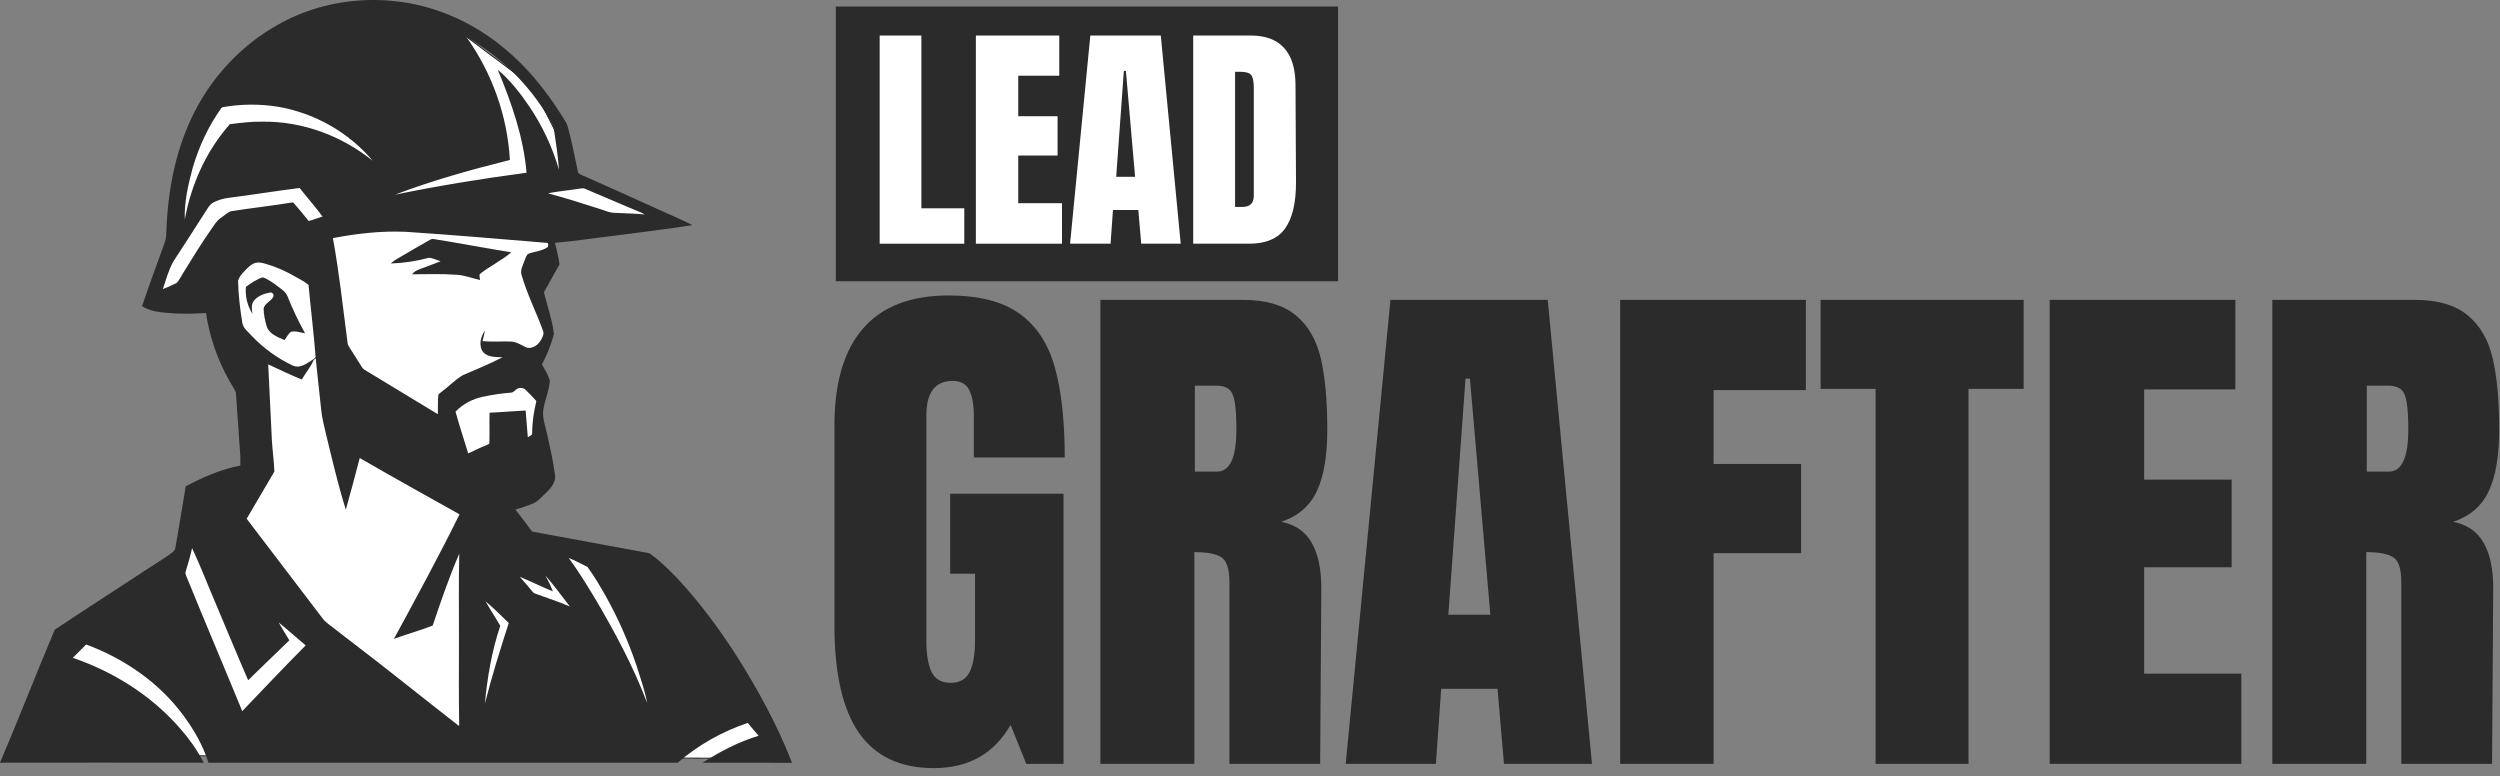
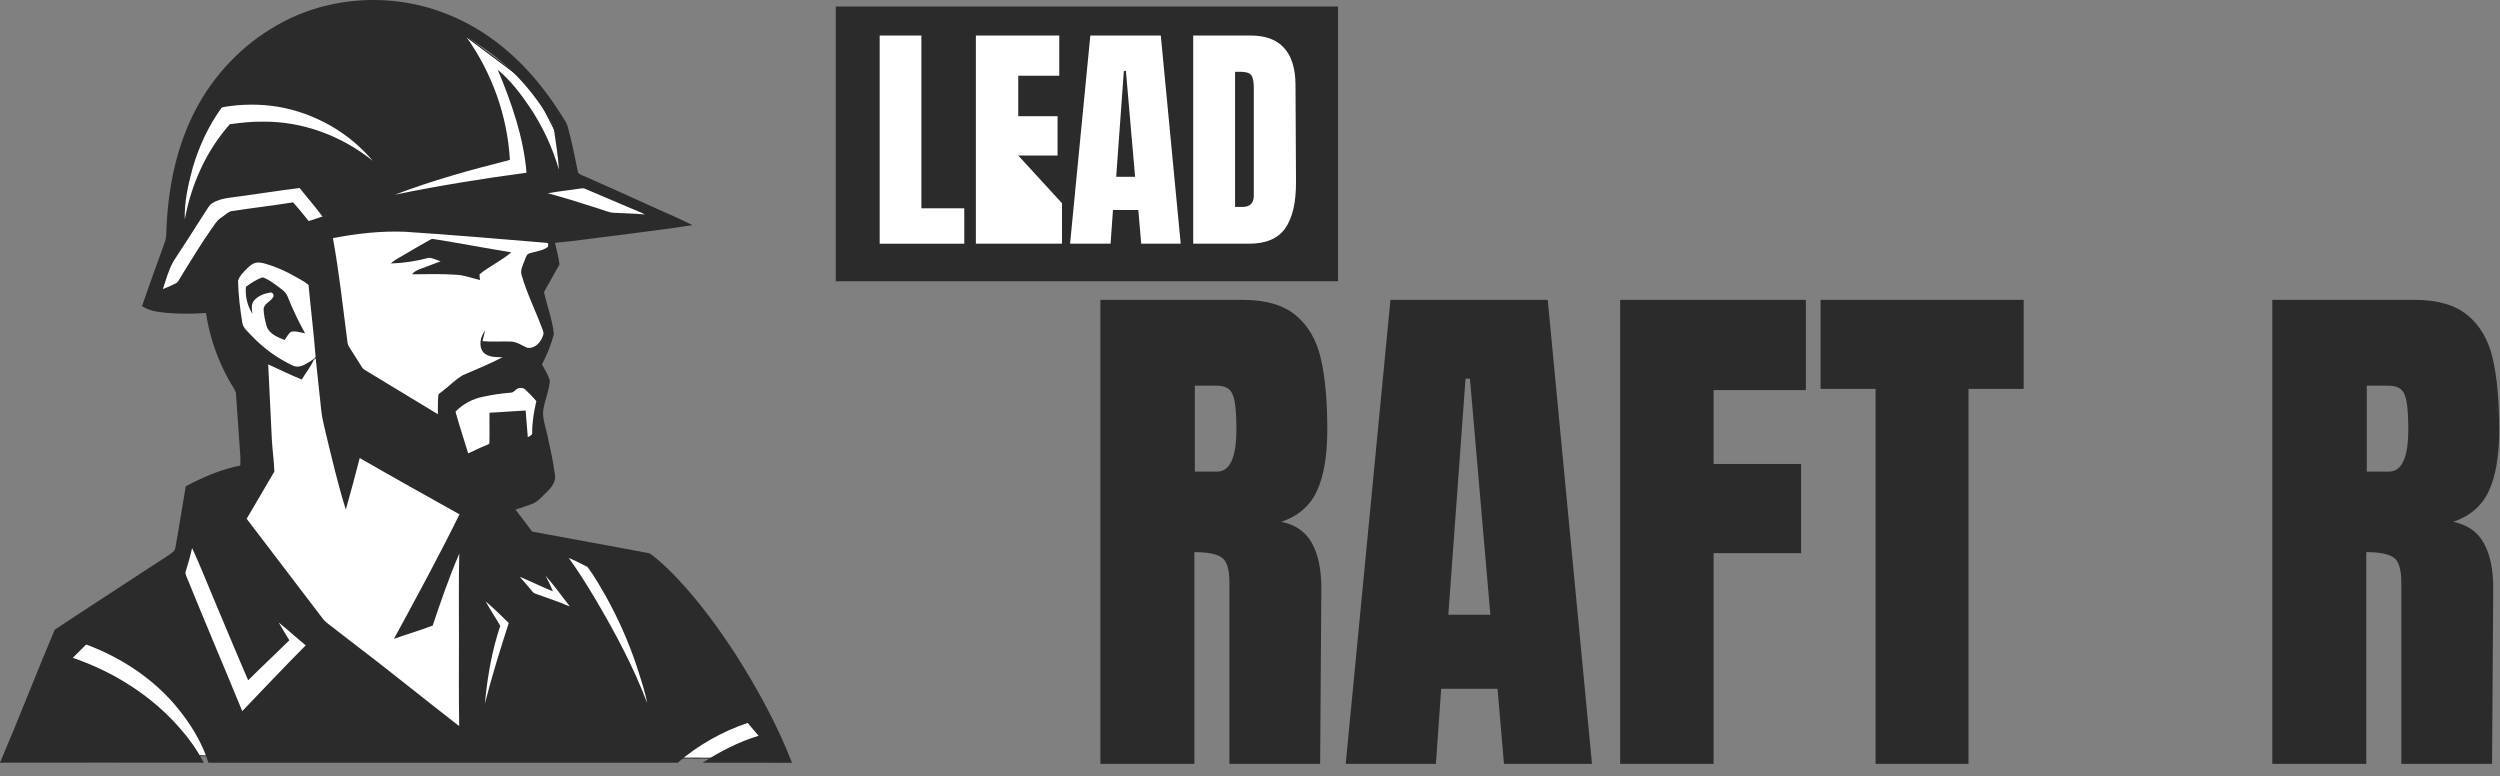
<svg xmlns="http://www.w3.org/2000/svg" width="100%" height="100%" viewBox="0 0 306 95" version="1.1" xml:space="preserve" style="fill-rule:evenodd;clip-rule:evenodd;stroke-linecap:round;stroke-linejoin:round;stroke-miterlimit:1.5;">
  <rect x="0" y="0" width="306" height="95" fill="#808080" stroke="none" />
  <g transform="matrix(1,0,0,1,-94.667,-197.171)">
    <rect x="196.969" y="197.969" width="61.474" height="33.625" style="fill:rgb(43,43,43);fill-rule:nonzero;" />
  </g>
  <g transform="matrix(0.067,0,0,0.067,-0.029,-3.628)">
    <path d="M72.024,1394.67L336.766,1434.72L1436.02,1439.83L1180.01,1070.7L951.998,1025.32L918.673,964.002L984.008,846.631L982.694,738.693L974.653,701.347L997.307,665.316L979.988,554.672L1006.66,495.986L1042.69,469.311L1202.67,454.698L1048.03,373.357L1028,320.007L973.338,211.991L824.034,100.033L384.008,234.646L318.673,453.306L278.699,586.682L390.658,614.672L448.029,760.033L438.673,938.641L338.699,1030.65L262.694,1148.02L122.668,1204L72.024,1394.67Z" style="fill:white;stroke:black;stroke-width:1.33px;" />
  </g>
  <g transform="matrix(1,0,0,1,-94.667,-197.171)">
    <path d="M148.599,229.151L146.01,230.13C145.667,230.26 145.328,230.443 145.094,230.745C146.901,230.734 148.719,230.672 150.526,230.802C151.521,230.849 152.453,231.234 153.422,231.443C153.396,231.203 153.344,230.969 153.37,230.734C154.594,229.75 156.057,229.073 157.25,228.057C154.109,227.547 150.99,226.948 147.854,226.448C147.682,226.396 147.49,226.411 147.333,226.505C146.245,227.104 145.182,227.745 144.109,228.365C143.568,228.703 142.969,228.969 142.505,229.422C144.083,229.37 145.651,229.135 147.172,228.719C147.646,228.755 148.12,229.005 148.599,229.151Z" style="fill:rgb(43,43,43);fill-rule:nonzero;" />
  </g>
  <g transform="matrix(1,0,0,1,-94.667,-197.171)">
    <path d="M125.75,233.969C126.234,233.396 126.979,233.104 127.703,232.984C128.005,232.896 128.229,233.234 128.12,233.5C127.833,234.063 127.057,234.286 126.932,234.943C126.943,235.661 127.099,236.38 127.297,237.073C127.583,238.047 128.646,238.427 129.495,238.797C129.755,238.464 129.932,238.036 130.281,237.786C130.849,237.63 131.438,237.885 132.01,237.964C131.198,236.516 130.479,235.016 129.875,233.474C129.651,232.896 129.115,232.552 128.635,232.198C128.161,231.839 127.495,231.349 126.833,231.115C126.078,231.349 125.396,231.818 124.766,232.281C124.661,233.448 124.948,234.615 125.578,235.599C125.484,235.068 125.385,234.432 125.75,233.969Z" style="fill:rgb(43,43,43);fill-rule:nonzero;" />
  </g>
  <g transform="matrix(1,0,0,1,-94.667,-197.171)">
    <path d="M184.729,277.292C182.594,274.005 180.26,270.833 177.578,267.974C176.516,266.875 175.427,265.776 174.167,264.896C169.385,263.979 164.578,263.141 159.797,262.234C159.125,261.333 158.453,260.438 157.76,259.547C158.458,259.339 159.141,259.094 159.823,258.839C160.51,258.578 161.063,257.896 161.625,257.365C162.188,256.839 162.766,256.052 162.583,255.208C162.365,253.589 162.01,251.99 161.656,250.401C161.432,249.328 160.984,248.266 161.193,247.151C161.401,246.036 161.901,244.911 161.969,243.745C161.755,243.042 161.365,242.406 161,241.771C161.63,240.599 162.125,239.344 162.464,238.057C162.281,236.302 161.63,234.641 161.25,232.922C161.901,231.807 162.495,230.656 163.151,229.542C163.057,228.651 162.781,227.771 162.599,226.891C165.052,226.688 167.484,226.292 169.932,226.016C173.094,225.594 176.276,225.219 179.432,224.729C177.995,224.01 176.516,223.37 175.047,222.714C172.297,221.453 169.531,220.224 166.766,218.99C166.328,218.76 165.781,218.667 165.427,218.313C165.036,216.385 164.651,214.448 164.12,212.547C163.99,212.151 163.734,211.813 163.516,211.458C162.807,210.344 162.083,209.24 161.26,208.193C158.25,204.224 154.286,200.88 149.625,198.995C142.917,196.208 134.932,196.609 128.609,200.24C124.318,202.651 120.797,206.37 118.542,210.734C116.286,215.099 115.281,220 115.057,224.875C115.016,225.583 115.068,226.318 114.781,226.984C113.865,229.531 112.922,232.073 112.052,234.641C112.896,235.214 113.943,235.344 114.938,235.453C116.578,235.599 118.24,235.609 119.88,235.479C120.307,238.349 121.255,241.115 122.667,243.651C122.943,244.177 123.302,244.651 123.536,245.203C123.734,248.188 123.969,251.161 124.161,254.141C121.776,254.583 119.536,255.568 117.401,256.693C116.943,259.313 116.552,261.948 116.068,264.568C115.047,265.354 113.927,266.01 112.844,266.729C109.026,269.245 105.167,271.714 101.365,274.25C99.083,279.641 96.974,285.13 94.667,290.526C102.984,290.5 111.292,290.526 119.604,290.526C118.776,288.885 117.667,287.396 116.448,286.031C112.99,282.177 108.464,279.359 103.578,277.688C104.13,277.146 104.667,276.599 105.214,276.057C109.854,277.776 114.125,280.698 117.078,284.698C118.401,286.464 119.516,288.417 120.182,290.526C139.328,290.516 158.469,290.516 177.615,290.526C180.13,288.365 183.042,286.714 186.188,285.656C186.62,286.193 187.073,286.703 187.521,287.229C185.083,287.969 182.802,289.151 180.672,290.526C184.313,290.536 187.964,290.542 191.609,290.536C189.802,285.875 187.391,281.5 184.729,277.292ZM165.438,220.286C165.719,220.25 166.031,220.156 166.307,220.292C168.609,221.245 170.891,222.266 173.198,223.214L173.589,223.422C172.318,223.292 171.036,223.292 169.755,223.214C169.146,223.172 168.589,222.896 168.01,222.724C165.938,222.047 163.844,221.401 161.734,220.828C162.953,220.589 164.198,220.484 165.438,220.286ZM157.078,216.75C156.776,211.365 154.891,206.099 151.76,201.708C152.469,202.026 153.068,202.547 153.724,202.943C157.026,205.198 159.792,208.156 161.828,211.599C162.115,212.057 162.411,212.531 162.479,213.073C162.714,214.693 162.979,216.307 163.083,217.943C162.281,215.177 161.042,212.547 159.427,210.161C158.323,208.547 157.104,206.964 155.589,205.703C157.276,209.74 158.745,213.932 159.115,218.313C153.724,219.031 148.344,219.901 143.01,221C147.594,219.255 152.323,217.943 157.078,216.75ZM144.292,225.542C150.068,225.927 155.823,226.411 161.589,226.896C161.875,226.891 161.734,227.234 161.734,227.396C161.026,227.917 160.104,227.927 159.307,228.245C159.057,228.453 158.99,228.807 158.859,229.094C158.667,229.661 158.302,230.25 158.521,230.875C159.193,233.198 160.307,235.375 161.13,237.651C161.297,238.031 161.068,238.417 160.906,238.755C160.578,239.359 159.885,239.88 159.177,239.734C158.526,239.448 157.917,239 157.182,238.974C156.031,238.938 154.88,239.031 153.729,238.927C153.828,238.495 153.948,238.063 154.042,237.63C153.479,238.37 153.214,239.49 153.807,240.276C154.406,240.932 155.375,240.865 156.177,240.901C154.604,241.719 152.953,242.385 151.318,243.094C150.349,243.656 149.583,244.495 148.693,245.151C148.563,245.281 148.328,245.359 148.313,245.568C148.234,246.328 148.286,247.099 148.26,247.87L139.245,242.406C139.021,242.25 138.896,241.99 138.75,241.766C138.302,241.031 137.828,240.323 137.375,239.589C137.203,239.344 137.193,239.031 137.161,238.755C136.625,234.609 136.167,230.443 135.417,226.318C138.339,225.755 141.307,225.417 144.292,225.542ZM118.266,217.672C119.026,215.089 120.177,212.609 121.75,210.411L121.906,210.292C124.151,209.896 126.458,209.875 128.714,210.24C133.182,211.01 137.37,213.375 140.292,216.859C136.531,213.818 131.724,212.01 126.865,212.063C125.5,212.036 124.141,212.193 122.797,212.375C119.906,215.641 118.057,219.766 117.286,224.042C117.208,221.891 117.703,219.755 118.266,217.672ZM122.891,223.031C122.422,223.24 122.052,223.615 121.625,223.896C121.203,224.182 120.859,224.755 120.531,225.219C119.318,226.948 118.224,228.755 117.104,230.552C116.839,230.958 116.641,231.417 116.318,231.786C115.76,232.073 115.188,232.333 114.599,232.557C114.979,231.427 115.292,230.25 115.87,229.198C117.208,227.167 118.516,225.115 119.823,223.068C120.073,222.714 120.271,222.297 120.635,222.047C121.266,221.656 122.005,221.469 122.734,221.375C125.615,221.01 128.474,220.536 131.344,220.182C132.26,221.354 133.26,222.469 134.146,223.682C133.573,223.839 133.021,224.078 132.448,224.224C131.828,223.448 131.203,222.672 130.542,221.938C128,222.349 125.432,222.635 122.891,223.031ZM123.807,231.531C123.99,230.906 124.495,230.469 124.922,230.016C125.214,229.74 125.536,229.448 125.932,229.344C126.328,229.24 126.755,229.344 127.141,229.448C128.458,229.828 129.708,230.38 130.885,231.073C131.411,231.375 131.974,231.651 132.432,232.047C132.698,234.979 133.073,237.911 133.297,240.849C133.167,241.125 132.839,241.229 132.615,241.411C132.01,241.807 131.25,242.266 130.516,241.922C128.604,241.021 126.875,239.766 125.432,238.229C125.005,237.755 124.411,237.328 124.323,236.646C124.047,234.953 123.839,233.24 123.807,231.531ZM124.318,284.214C122.057,278.698 119.719,273.229 117.479,267.703C117.427,267.526 117.307,267.323 117.391,267.135C117.693,266.182 117.964,265.234 118.177,264.255C119.026,266.063 119.771,267.932 120.536,269.771C122.042,273.323 123.505,276.896 125.042,280.438C126.703,278.786 128.411,277.188 130.083,275.547C129.641,274.818 129.198,274.094 128.776,273.359C129.901,274.266 130.964,275.245 132.089,276.161C129.458,278.813 126.891,281.521 124.318,284.214ZM147.63,273.74C148.625,270.776 149.641,267.818 150.88,264.938C150.792,268.448 150.854,271.969 150.844,275.474C150.833,278.984 150.818,282.531 150.87,286.047C146.427,282.599 142.063,279.052 137.583,275.651C136.927,275.13 136.245,274.635 135.589,274.104C135.094,273.698 134.516,273.375 134.135,272.839C131.047,268.776 127.953,264.724 124.859,260.667C126,258.75 127.109,256.807 128.25,254.885C128.203,253.615 128.026,252.359 127.948,251.094C127.797,247.99 127.635,244.875 127.495,241.771C128.865,242.396 130.219,243.063 131.609,243.625C132.068,242.818 132.693,242.099 133.057,241.245L133.307,241.021C133.547,243.146 133.745,245.281 133.99,247.411C134.083,248.37 134.344,249.292 134.552,250.234C135.313,253.354 136.036,256.495 136.995,259.552C137.594,257.453 138.146,255.344 138.698,253.234C142.745,255.568 146.833,257.849 150.911,260.125C148.37,265.276 145.63,270.323 142.885,275.365C144.464,274.792 146.083,274.344 147.63,273.74ZM150.422,247.557C151.328,246.625 152.505,245.99 153.781,245.734C154.917,245.49 156.068,245.318 157.214,245.229C157.578,245.214 157.75,244.833 158.063,244.714C158.375,244.589 158.76,244.641 159.005,244.896C159.469,245.328 159.901,245.781 160.318,246.266C160.016,247.521 159.807,248.807 159.807,250.104C159.875,250.453 159.49,250.531 159.271,250.688C159.188,249.594 159.083,248.505 159.005,247.417C157.536,247.484 156.068,247.625 154.589,247.688C154.552,248.911 154.604,250.141 154.568,251.359C154.589,251.547 154.344,251.573 154.224,251.651C153.453,251.958 152.719,252.318 151.974,252.667C151.469,250.969 150.885,249.276 150.422,247.557ZM154.016,283.292C154.318,280.068 154.865,276.844 155.901,273.771C155.323,272.76 154.667,271.802 154.109,270.781C155.099,271.62 156.016,272.526 156.938,273.427C155.885,276.688 154.865,279.969 154.016,283.292ZM160.188,269.833C159.938,269.76 159.797,269.531 159.646,269.349C159.214,268.802 158.729,268.313 158.286,267.766C159.651,268.344 160.984,268.995 162.349,269.557C162.083,268.891 161.781,268.25 161.432,267.62C162.49,268.828 163.438,270.135 164.417,271.406C163.031,270.818 161.604,270.333 160.188,269.833ZM167.5,270.427C166.49,268.745 165.453,267.068 164.286,265.474C165.083,265.771 165.807,266.203 166.568,266.557C167.406,267.677 168.104,268.906 168.807,270.125C170.328,272.849 171.589,275.703 172.583,278.656C173.057,280.161 173.589,281.667 173.88,283.214C172.188,278.75 169.922,274.526 167.5,270.427Z" style="fill:rgb(43,43,43);fill-rule:nonzero;" />
  </g>
  <g transform="matrix(1,0,0,1,106.548,29.829)">
    <g>
      <path d="M1.125,0L1.125,-25.479L6.229,-25.479L6.229,-4.333L11.479,-4.333L11.479,0L1.125,0Z" style="fill:white;fill-rule:nonzero;" />
    </g>
  </g>
  <g transform="matrix(1,0,0,1,118.321,29.829)">
    <g>
-       <path d="M1.125,0L1.125,-25.479L11.333,-25.479L11.333,-20.562L6.313,-20.562L6.313,-15.604L11.125,-15.604L11.125,-10.792L6.313,-10.792L6.313,-4.958L11.667,-4.958L11.667,0L1.125,0Z" style="fill:white;fill-rule:nonzero;" />
+       <path d="M1.125,0L1.125,-25.479L11.333,-25.479L11.333,-20.562L6.313,-20.562L6.313,-15.604L11.125,-15.604L11.125,-10.792L6.313,-10.792L11.667,-4.958L11.667,0L1.125,0Z" style="fill:white;fill-rule:nonzero;" />
    </g>
  </g>
  <g transform="matrix(1,0,0,1,130.539,29.829)">
    <g>
      <path d="M0.438,0L2.917,-25.479L11.542,-25.479L13.979,0L9.146,0L8.792,-4.125L5.688,-4.125L5.396,0L0.438,0ZM6.083,-8.187L8.396,-8.187L7.271,-21.146L7.021,-21.146L6.083,-8.187Z" style="fill:white;fill-rule:nonzero;" />
    </g>
  </g>
  <g transform="matrix(1,0,0,1,144.923,29.829)">
    <g>
      <path d="M1.125,-25.479L8.167,-25.479C9.984,-25.479 11.344,-24.969 12.25,-23.958C13.167,-22.958 13.63,-21.469 13.646,-19.5L13.708,-7.562C13.719,-5.047 13.281,-3.156 12.396,-1.896C11.505,-0.63 10.031,0 7.979,0L1.125,0L1.125,-25.479ZM7.146,-4.5C8.073,-4.5 8.542,-4.958 8.542,-5.875L8.542,-19.021C8.542,-19.589 8.49,-20.01 8.396,-20.292C8.313,-20.583 8.151,-20.776 7.917,-20.875C7.677,-20.984 7.318,-21.042 6.833,-21.042L6.25,-21.042L6.25,-4.5L7.146,-4.5Z" style="fill:white;fill-rule:nonzero;" />
    </g>
  </g>
  <g transform="matrix(1,0,0,1,100.094,93.497)">
    <g>
-       <path d="M14.208,0.521C10.109,0.521 7.052,-0.917 5.042,-3.792C3.042,-6.677 2.042,-11.062 2.042,-16.937L2.042,-41.396C2.042,-46.646 3.208,-50.609 5.542,-53.292C7.885,-55.984 11.375,-57.333 16,-57.333C19.75,-57.333 22.656,-56.583 24.729,-55.083C26.797,-53.583 28.229,-51.396 29.021,-48.521C29.823,-45.656 30.229,-41.984 30.229,-37.5L19.104,-37.5L19.104,-42.583C19.104,-43.943 18.917,-45 18.542,-45.75C18.167,-46.5 17.49,-46.875 16.521,-46.875C14.365,-46.875 13.292,-45.464 13.292,-42.646L13.292,-15.146C13.292,-13.422 13.505,-12.115 13.938,-11.229C14.38,-10.354 15.156,-9.917 16.271,-9.917C17.365,-9.917 18.135,-10.354 18.583,-11.229C19.026,-12.115 19.25,-13.422 19.25,-15.146L19.25,-23.271L16.208,-23.271L16.208,-33.062L30.083,-33.062L30.083,0L25.521,0L23.604,-4.771C21.573,-1.24 18.443,0.521 14.208,0.521Z" style="fill:rgb(43,43,43);fill-rule:nonzero;" />
-     </g>
+       </g>
  </g>
  <g transform="matrix(1,0,0,1,132.168,93.497)">
    <g>
      <path d="M2.521,-56.792L19.979,-56.792C22.755,-56.792 24.901,-56.167 26.417,-54.917C27.943,-53.667 28.969,-51.901 29.5,-49.625C30.026,-47.359 30.292,-44.464 30.292,-40.937C30.292,-37.714 29.865,-35.198 29.021,-33.396C28.188,-31.589 26.734,-30.333 24.667,-29.625C26.385,-29.276 27.63,-28.417 28.396,-27.042C29.172,-25.677 29.563,-23.833 29.563,-21.5L29.417,0L18.313,0L18.313,-22.208C18.313,-23.802 18,-24.818 17.375,-25.25C16.76,-25.693 15.646,-25.917 14.021,-25.917L14.021,0L2.521,0L2.521,-56.792ZM16.792,-35.771C18.375,-35.771 19.167,-37.49 19.167,-40.937C19.167,-42.437 19.094,-43.562 18.958,-44.312C18.833,-45.062 18.594,-45.573 18.25,-45.854C17.901,-46.146 17.396,-46.292 16.729,-46.292L14.083,-46.292L14.083,-35.771L16.792,-35.771Z" style="fill:rgb(43,43,43);fill-rule:nonzero;" />
    </g>
  </g>
  <g transform="matrix(1,0,0,1,163.713,93.497)">
    <g>
      <path d="M1,0L6.479,-56.792L25.729,-56.792L31.146,0L20.375,0L19.583,-9.187L12.688,-9.187L12.042,0L1,0ZM13.563,-18.25L18.708,-18.25L16.208,-47.146L15.667,-47.146L13.563,-18.25Z" style="fill:rgb(43,43,43);fill-rule:nonzero;" />
    </g>
  </g>
  <g transform="matrix(1,0,0,1,195.787,93.497)">
    <g>
      <path d="M2.521,0L2.521,-56.792L25.25,-56.792L25.25,-45.75L13.958,-45.75L13.958,-36.708L24.667,-36.708L24.667,-25.792L13.958,-25.792L13.958,0L2.521,0Z" style="fill:rgb(43,43,43);fill-rule:nonzero;" />
    </g>
  </g>
  <g transform="matrix(1,0,0,1,222.174,93.497)">
    <g>
      <path d="M7.396,0L7.396,-45.896L0.667,-45.896L0.667,-56.792L25.521,-56.792L25.521,-45.896L18.771,-45.896L18.771,0L7.396,0Z" style="fill:rgb(43,43,43);fill-rule:nonzero;" />
    </g>
  </g>
  <g transform="matrix(1,0,0,1,248.362,93.497)">
    <g>
-       <path d="M2.521,0L2.521,-56.792L25.25,-56.792L25.25,-45.833L14.083,-45.833L14.083,-34.792L24.792,-34.792L24.792,-24.062L14.083,-24.062L14.083,-11.042L25.979,-11.042L25.979,0L2.521,0Z" style="fill:rgb(43,43,43);fill-rule:nonzero;" />
-     </g>
+       </g>
  </g>
  <g transform="matrix(1,0,0,1,275.609,93.497)">
    <g>
      <path d="M2.521,-56.792L19.979,-56.792C22.755,-56.792 24.901,-56.167 26.417,-54.917C27.943,-53.667 28.969,-51.901 29.5,-49.625C30.026,-47.359 30.292,-44.464 30.292,-40.937C30.292,-37.714 29.865,-35.198 29.021,-33.396C28.188,-31.589 26.734,-30.333 24.667,-29.625C26.385,-29.276 27.63,-28.417 28.396,-27.042C29.172,-25.677 29.563,-23.833 29.563,-21.5L29.417,0L18.313,0L18.313,-22.208C18.313,-23.802 18,-24.818 17.375,-25.25C16.76,-25.693 15.646,-25.917 14.021,-25.917L14.021,0L2.521,0L2.521,-56.792ZM16.792,-35.771C18.375,-35.771 19.167,-37.49 19.167,-40.937C19.167,-42.437 19.094,-43.562 18.958,-44.312C18.833,-45.062 18.594,-45.573 18.25,-45.854C17.901,-46.146 17.396,-46.292 16.729,-46.292L14.083,-46.292L14.083,-35.771L16.792,-35.771Z" style="fill:rgb(43,43,43);fill-rule:nonzero;" />
    </g>
  </g>
</svg>